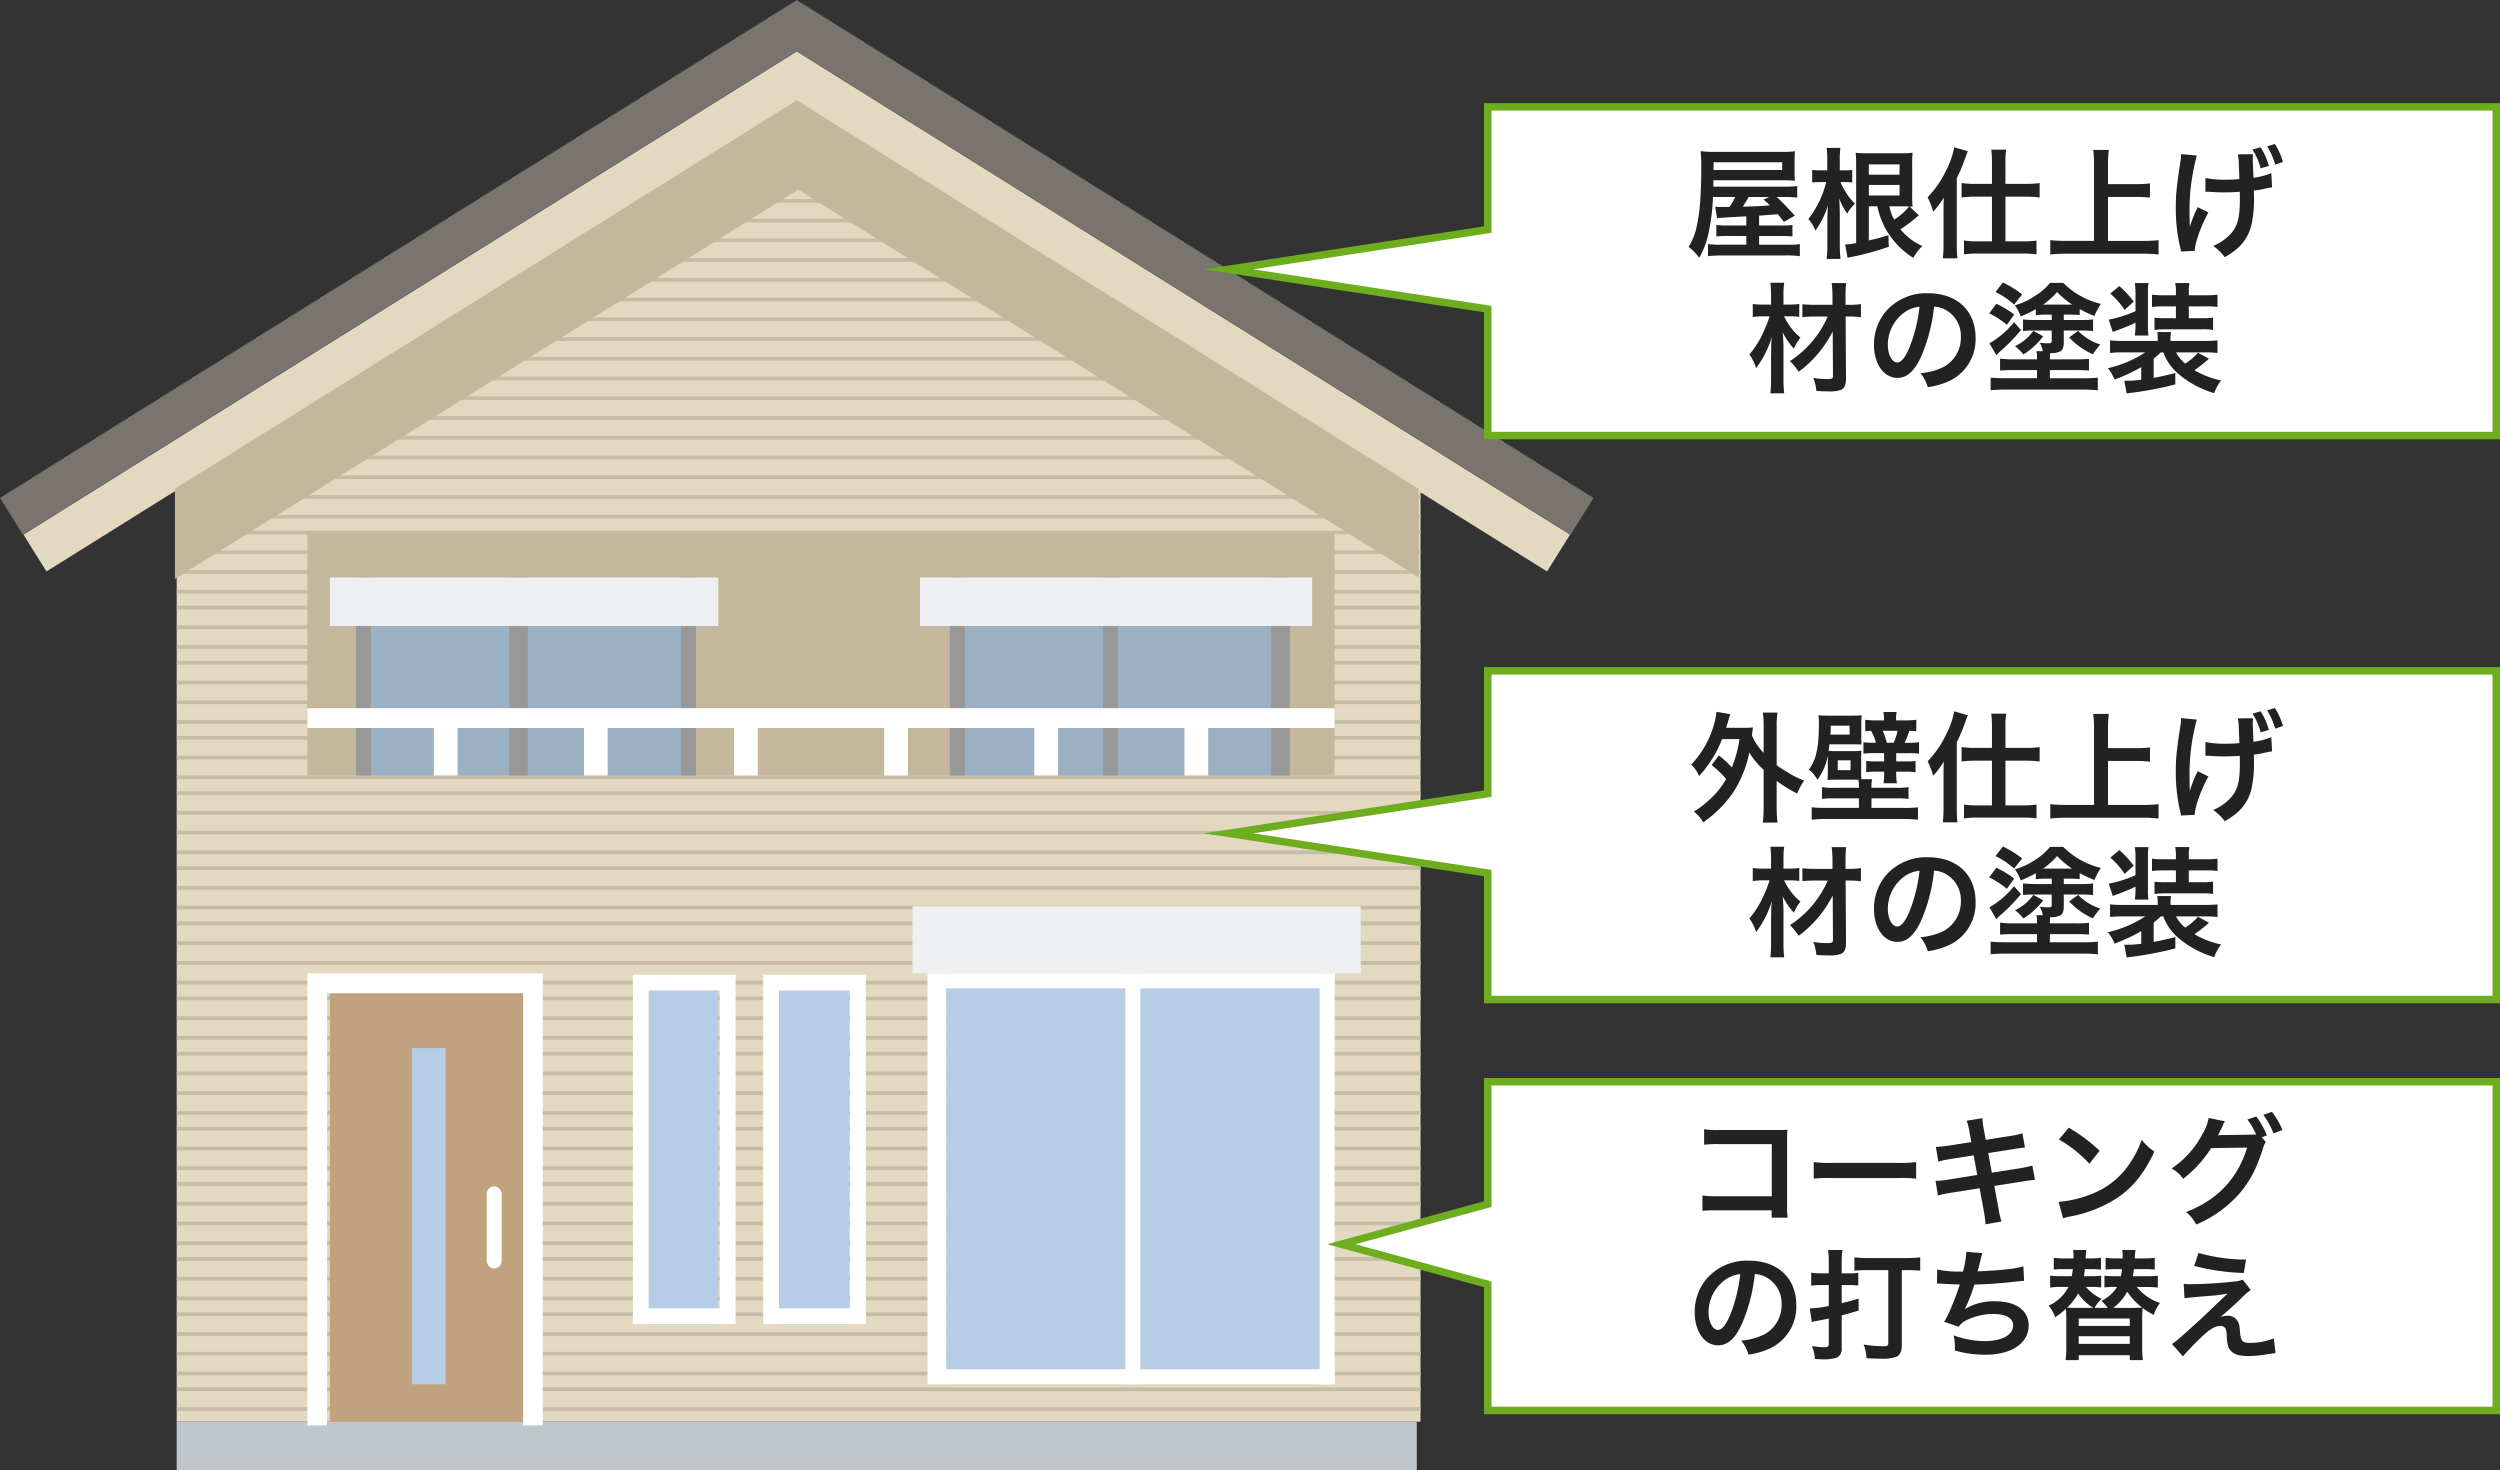
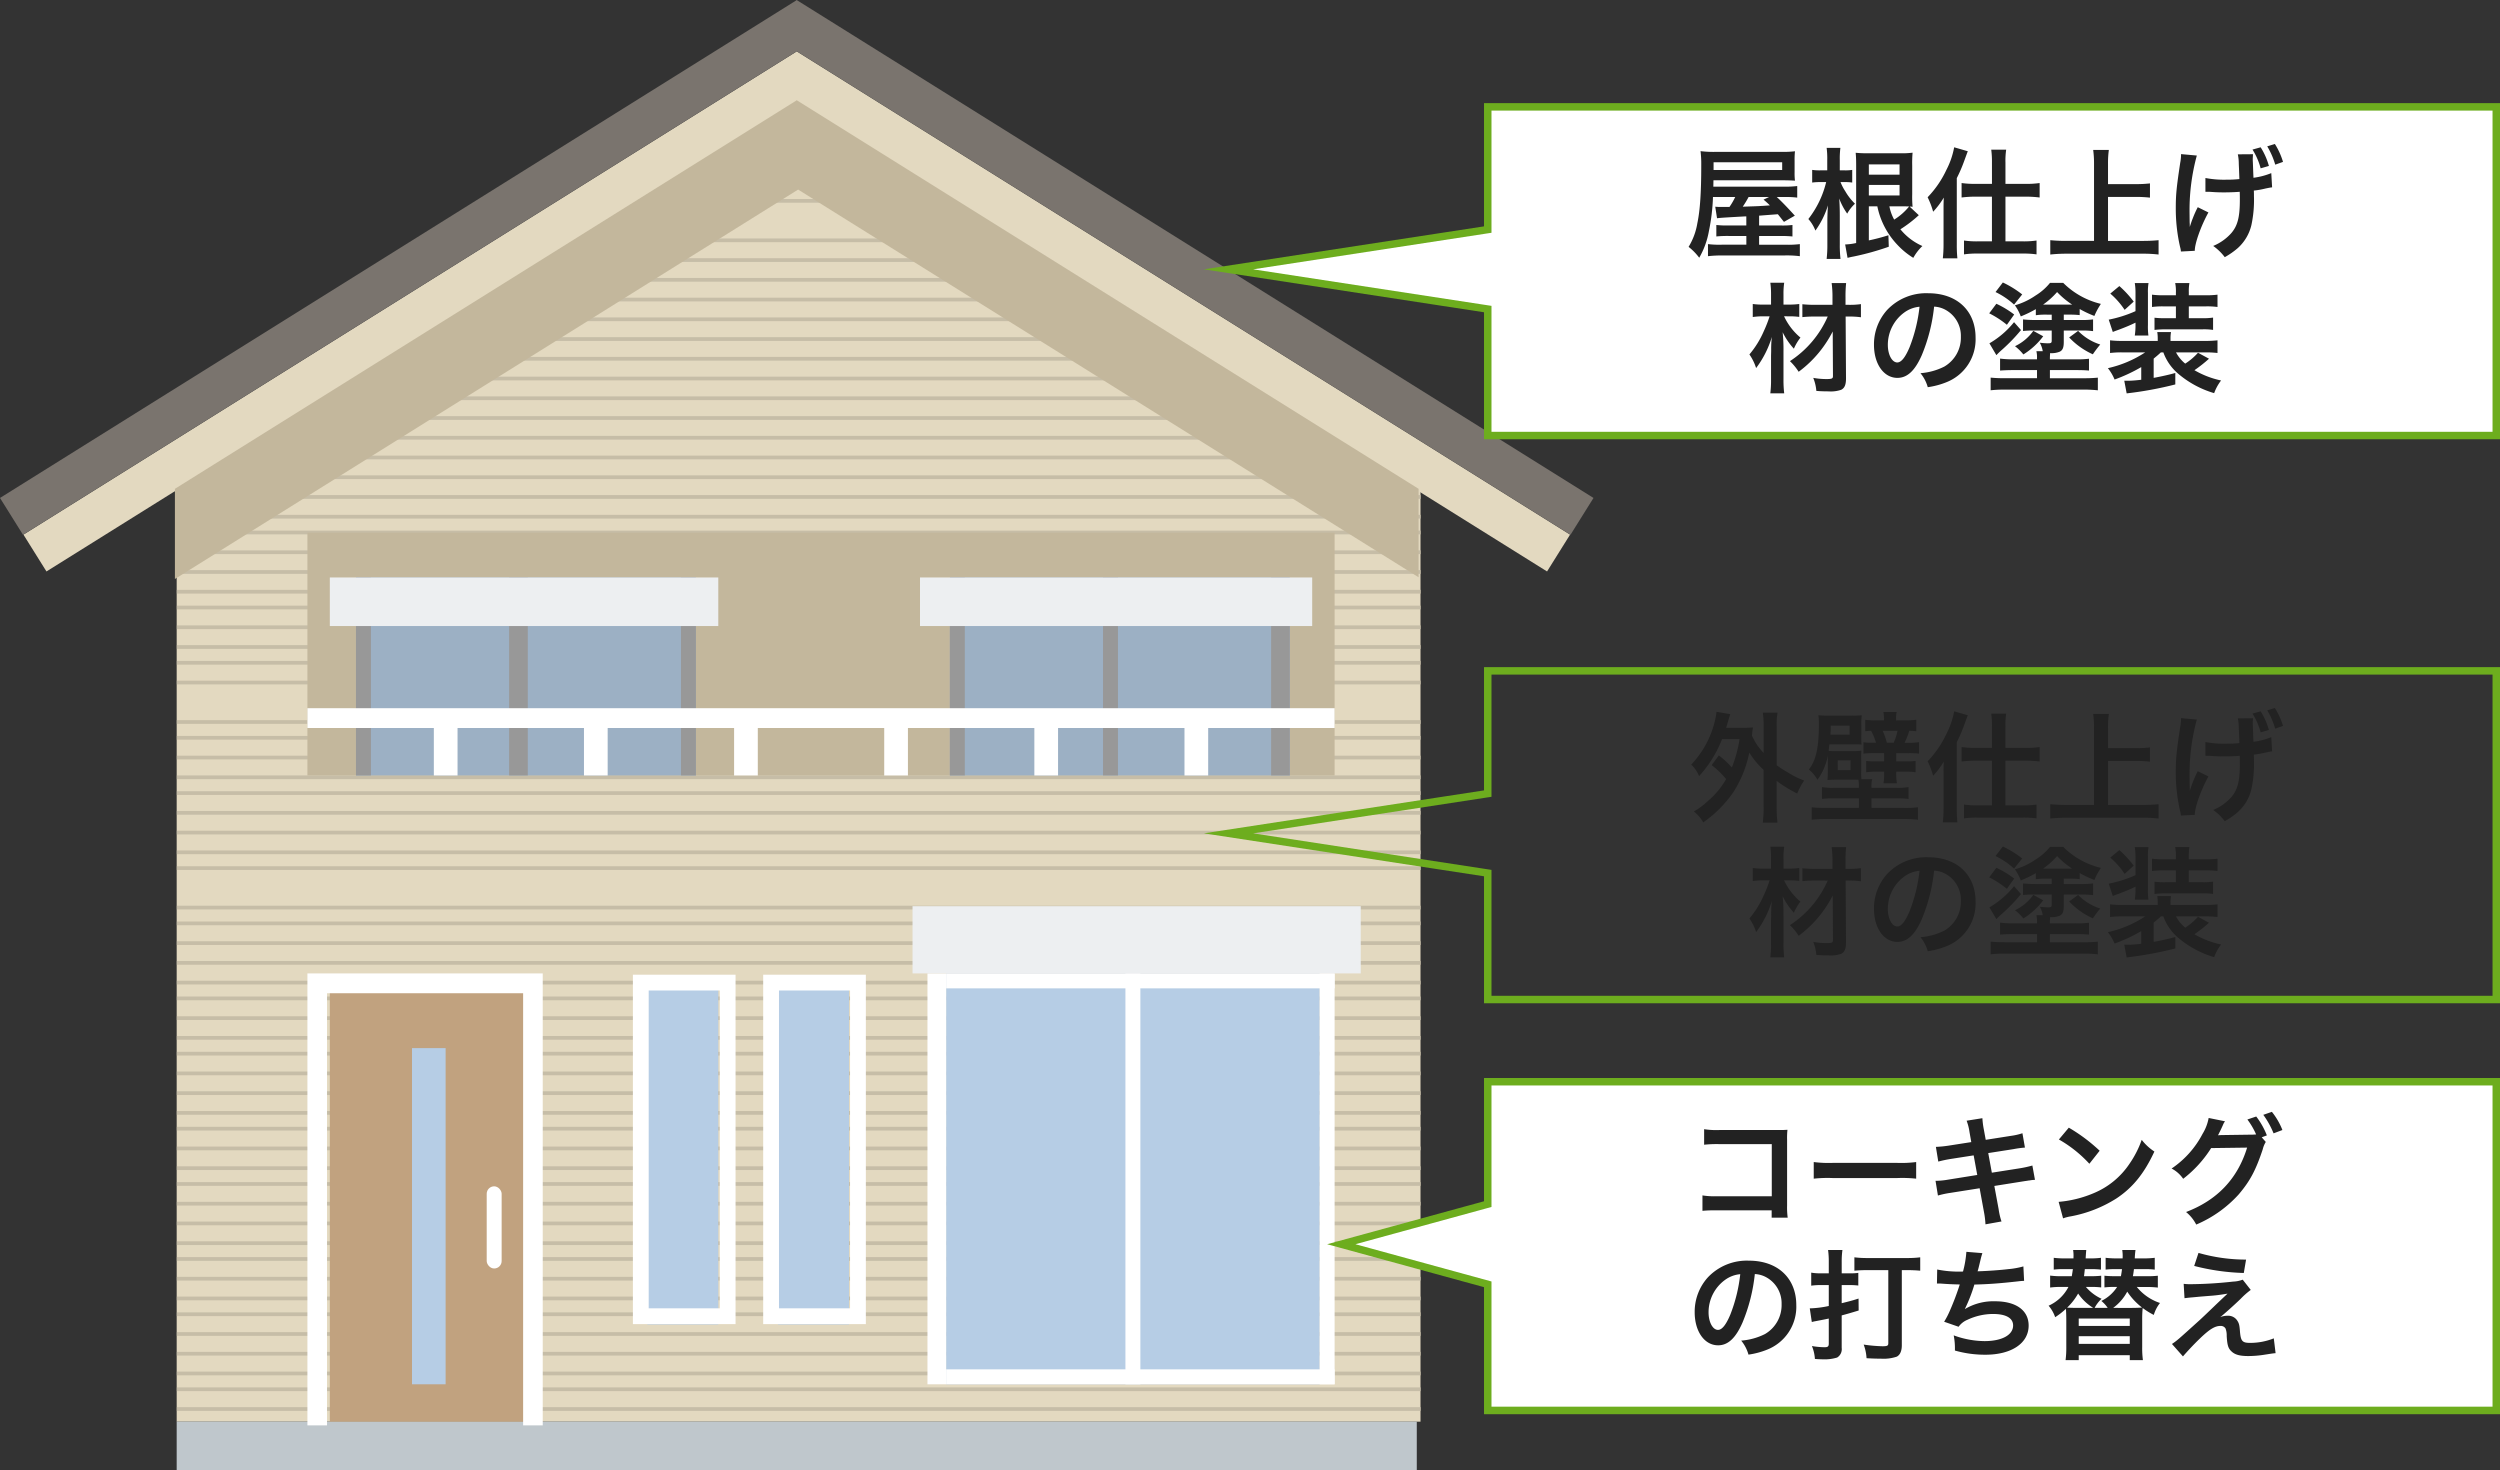
<svg xmlns="http://www.w3.org/2000/svg" width="669.3" height="393.602" viewBox="0 0 669.3 393.602">
  <rect x="0" y="0" width="669.3" height="393.602" fill="#333333" stroke="none" />
  <g id="グループ_15052" data-name="グループ 15052" transform="translate(-5054.699 22823.602)">
    <g id="グループ_14766" data-name="グループ 14766" transform="translate(8546 141.769)">
      <path id="合体_44" data-name="合体 44" d="M0,354V103.559L166.5,0,333,103.559V354Z" transform="translate(-3444 -22938.77)" fill="#e3d9c0" />
      <rect id="長方形_40953" data-name="長方形 40953" width="332" height="13" transform="translate(-3444 -22584.77)" fill="#bfc7cc" />
      <line id="線_1009" data-name="線 1009" x2="332.96" transform="translate(-3443.946 -22588.152)" fill="none" stroke="#c6bda7" stroke-width="1" />
      <line id="線_1010" data-name="線 1010" x2="332.96" transform="translate(-3443.946 -22593.438)" fill="none" stroke="#c6bda7" stroke-width="1" />
      <line id="線_1011" data-name="線 1011" x2="332.96" transform="translate(-3443.946 -22597.666)" fill="none" stroke="#c6bda7" stroke-width="1" />
      <line id="線_1012" data-name="線 1012" x2="332.96" transform="translate(-3443.946 -22602.951)" fill="none" stroke="#c6bda7" stroke-width="1" />
      <line id="線_1013" data-name="線 1013" x2="332.96" transform="translate(-3443.946 -22608.236)" fill="none" stroke="#c6bda7" stroke-width="1" />
      <line id="線_1014" data-name="線 1014" x2="332.96" transform="translate(-3443.946 -22613.521)" fill="none" stroke="#c6bda7" stroke-width="1" />
      <line id="線_1015" data-name="線 1015" x2="332.96" transform="translate(-3443.946 -22617.75)" fill="none" stroke="#c6bda7" stroke-width="1" />
      <line id="線_1016" data-name="線 1016" x2="332.96" transform="translate(-3443.946 -22623.035)" fill="none" stroke="#c6bda7" stroke-width="1" />
      <line id="線_1017" data-name="線 1017" x2="332.96" transform="translate(-3443.946 -22628.32)" fill="none" stroke="#c6bda7" stroke-width="1" />
      <line id="線_1018" data-name="線 1018" x2="332.96" transform="translate(-3443.946 -22632.547)" fill="none" stroke="#c6bda7" stroke-width="1" />
      <line id="線_1019" data-name="線 1019" x2="332.96" transform="translate(-3443.946 -22637.832)" fill="none" stroke="#c6bda7" stroke-width="1" />
      <line id="線_1020" data-name="線 1020" x2="332.96" transform="translate(-3443.946 -22643.117)" fill="none" stroke="#c6bda7" stroke-width="1" />
      <line id="線_1021" data-name="線 1021" x2="332.96" transform="translate(-3443.946 -22648.402)" fill="none" stroke="#c6bda7" stroke-width="1" />
      <line id="線_1022" data-name="線 1022" x2="332.96" transform="translate(-3443.946 -22652.631)" fill="none" stroke="#c6bda7" stroke-width="1" />
      <line id="線_1023" data-name="線 1023" x2="332.96" transform="translate(-3443.946 -22657.916)" fill="none" stroke="#c6bda7" stroke-width="1" />
      <line id="線_1024" data-name="線 1024" x2="332.96" transform="translate(-3443.946 -22663.201)" fill="none" stroke="#c6bda7" stroke-width="1" />
      <line id="線_1025" data-name="線 1025" x2="332.96" transform="translate(-3443.946 -22667.43)" fill="none" stroke="#c6bda7" stroke-width="1" />
      <line id="線_1026" data-name="線 1026" x2="332.96" transform="translate(-3443.946 -22672.715)" fill="none" stroke="#c6bda7" stroke-width="1" />
      <line id="線_1027" data-name="線 1027" x2="332.96" transform="translate(-3443.946 -22678)" fill="none" stroke="#c6bda7" stroke-width="1" />
      <line id="線_1028" data-name="線 1028" x2="332.96" transform="translate(-3443.946 -22683.285)" fill="none" stroke="#c6bda7" stroke-width="1" />
      <line id="線_1029" data-name="線 1029" x2="332.96" transform="translate(-3443.946 -22687.512)" fill="none" stroke="#c6bda7" stroke-width="1" />
      <line id="線_1030" data-name="線 1030" x2="332.96" transform="translate(-3443.946 -22692.797)" fill="none" stroke="#c6bda7" stroke-width="1" />
      <line id="線_1031" data-name="線 1031" x2="332.96" transform="translate(-3443.946 -22698.082)" fill="none" stroke="#c6bda7" stroke-width="1" />
      <line id="線_1032" data-name="線 1032" x2="332.96" transform="translate(-3443.946 -22702.311)" fill="none" stroke="#c6bda7" stroke-width="1" />
      <line id="線_1033" data-name="線 1033" x2="332.96" transform="translate(-3443.946 -22707.596)" fill="none" stroke="#c6bda7" stroke-width="1" />
      <line id="線_1034" data-name="線 1034" x2="332.96" transform="translate(-3443.946 -22712.881)" fill="none" stroke="#c6bda7" stroke-width="1" />
      <line id="線_1035" data-name="線 1035" x2="332.96" transform="translate(-3443.946 -22718.166)" fill="none" stroke="#c6bda7" stroke-width="1" />
      <line id="線_1036" data-name="線 1036" x2="332.96" transform="translate(-3443.946 -22722.395)" fill="none" stroke="#c6bda7" stroke-width="1" />
-       <line id="線_1037" data-name="線 1037" x2="332.96" transform="translate(-3443.946 -22727.68)" fill="none" stroke="#c6bda7" stroke-width="1" />
      <line id="線_1038" data-name="線 1038" x2="332.96" transform="translate(-3443.946 -22732.965)" fill="none" stroke="#c6bda7" stroke-width="1" />
      <line id="線_1039" data-name="線 1039" x2="332.96" transform="translate(-3443.946 -22737.191)" fill="none" stroke="#c6bda7" stroke-width="1" />
      <line id="線_1040" data-name="線 1040" x2="332.96" transform="translate(-3443.946 -22742.477)" fill="none" stroke="#c6bda7" stroke-width="1" />
      <line id="線_1041" data-name="線 1041" x2="332.96" transform="translate(-3443.946 -22747.762)" fill="none" stroke="#c6bda7" stroke-width="1" />
      <line id="線_1042" data-name="線 1042" x2="332.96" transform="translate(-3443.946 -22753.047)" fill="none" stroke="#c6bda7" stroke-width="1" />
      <line id="線_1043" data-name="線 1043" x2="332.96" transform="translate(-3443.946 -22757.275)" fill="none" stroke="#c6bda7" stroke-width="1" />
      <line id="線_1044" data-name="線 1044" x2="332.96" transform="translate(-3443.946 -22762.561)" fill="none" stroke="#c6bda7" stroke-width="1" />
      <line id="線_1045" data-name="線 1045" x2="332.96" transform="translate(-3443.946 -22767.846)" fill="none" stroke="#c6bda7" stroke-width="1" />
      <line id="線_1046" data-name="線 1046" x2="332.96" transform="translate(-3443.946 -22772.074)" fill="none" stroke="#c6bda7" stroke-width="1" />
-       <line id="線_1047" data-name="線 1047" x2="332.96" transform="translate(-3443.946 -22777.359)" fill="none" stroke="#c6bda7" stroke-width="1" />
      <line id="線_1048" data-name="線 1048" x2="332.96" transform="translate(-3443.946 -22782.645)" fill="none" stroke="#c6bda7" stroke-width="1" />
      <line id="線_1049" data-name="線 1049" x2="332.96" transform="translate(-3443.946 -22787.93)" fill="none" stroke="#c6bda7" stroke-width="1" />
      <line id="線_1050" data-name="線 1050" x2="332.96" transform="translate(-3443.946 -22792.156)" fill="none" stroke="#c6bda7" stroke-width="1" />
      <line id="線_1051" data-name="線 1051" x2="332.96" transform="translate(-3443.946 -22797.441)" fill="none" stroke="#c6bda7" stroke-width="1" />
      <line id="線_1052" data-name="線 1052" x2="332.96" transform="translate(-3443.946 -22802.727)" fill="none" stroke="#c6bda7" stroke-width="1" />
      <line id="線_1053" data-name="線 1053" x2="332.96" transform="translate(-3443.946 -22806.955)" fill="none" stroke="#c6bda7" stroke-width="1" />
      <line id="線_1054" data-name="線 1054" x2="332.96" transform="translate(-3443.946 -22812.24)" fill="none" stroke="#c6bda7" stroke-width="1" />
      <line id="線_1055" data-name="線 1055" x2="332.96" transform="translate(-3443.946 -22817.525)" fill="none" stroke="#c6bda7" stroke-width="1" />
      <line id="線_1056" data-name="線 1056" x2="332.96" transform="translate(-3443.946 -22822.811)" fill="none" stroke="#c6bda7" stroke-width="1" />
      <line id="線_1057" data-name="線 1057" x2="332.96" transform="translate(-3443.946 -22827.039)" fill="none" stroke="#c6bda7" stroke-width="1" />
      <line id="線_1058" data-name="線 1058" x2="332.96" transform="translate(-3443.946 -22832.324)" fill="none" stroke="#c6bda7" stroke-width="1" />
      <g id="グループ_14714" data-name="グループ 14714" transform="translate(-3408.536 -22822.281)">
        <rect id="長方形_40961" data-name="長方形 40961" width="53" height="115" transform="translate(5.536 122.512)" fill="#c1a27f" />
        <path id="合体_49" data-name="合体 49" d="M57.75,121V5.307H5.25V121H0V0H63V121Z" transform="translate(-0.464 117.512)" fill="#fff" />
        <rect id="長方形_40965" data-name="長方形 40965" width="9" height="90" transform="translate(27.536 137.512)" fill="#b6cde5" />
        <rect id="長方形_40967" data-name="長方形 40967" width="19" height="90" transform="translate(90.536 121.512)" fill="#b6cde5" />
        <rect id="長方形_40977" data-name="長方形 40977" width="19" height="90" transform="translate(125.536 121.512)" fill="#b6cde5" />
        <path id="合体_50" data-name="合体 50" d="M23.254,93.546H0V0H27.483V93.546Zm0-4.228V4.228H4.228v85.09Z" transform="translate(86.675 117.857)" fill="#fff" />
        <path id="合体_51" data-name="合体 51" d="M23.254,93.546H0V0H27.483V93.546Zm0-4.228V4.228H4.228v85.09Z" transform="translate(121.557 117.857)" fill="#fff" />
        <rect id="長方形_40966" data-name="長方形 40966" width="4" height="22" rx="2" transform="translate(47.536 174.512)" fill="#fff" />
        <rect id="長方形_40978" data-name="長方形 40978" width="100" height="110" transform="translate(170.536 117.512)" fill="#b6cde5" />
        <rect id="長方形_40979" data-name="長方形 40979" width="5" height="110" transform="translate(165.536 117.512)" fill="#fff" />
        <rect id="長方形_40983" data-name="長方形 40983" width="4" height="110" transform="translate(218.536 117.512)" fill="#fff" />
        <rect id="長方形_40981" data-name="長方形 40981" width="4" height="104" transform="translate(274.536 117.512) rotate(90)" fill="#fff" />
        <rect id="長方形_40982" data-name="長方形 40982" width="4" height="104" transform="translate(274.536 223.512) rotate(90)" fill="#fff" />
        <rect id="長方形_40980" data-name="長方形 40980" width="4" height="110" transform="translate(270.536 117.512)" fill="#fff" />
        <rect id="長方形_40984" data-name="長方形 40984" width="120" height="18" transform="translate(161.536 99.512)" fill="#edeff1" />
        <rect id="長方形_40985" data-name="長方形 40985" width="275" height="65" transform="translate(-0.464 -0.488)" fill="#c3b79c" />
        <rect id="長方形_40993" data-name="長方形 40993" width="91" height="53" transform="translate(12.536 11.512)" fill="#9cb0c4" />
        <rect id="長方形_41016" data-name="長方形 41016" width="91" height="53" transform="translate(171.536 11.512)" fill="#9cb0c4" />
        <rect id="長方形_41002" data-name="長方形 41002" width="4" height="53" transform="translate(12.536 11.512)" fill="#989898" />
        <rect id="長方形_41015" data-name="長方形 41015" width="4" height="53" transform="translate(171.536 11.512)" fill="#989898" />
        <rect id="長方形_41011" data-name="長方形 41011" width="5" height="53" transform="translate(53.536 11.512)" fill="#989898" />
        <rect id="長方形_41014" data-name="長方形 41014" width="4" height="53" transform="translate(212.536 11.512)" fill="#989898" />
        <rect id="長方形_41012" data-name="長方形 41012" width="4" height="53" transform="translate(99.536 11.512)" fill="#989898" />
        <rect id="長方形_41013" data-name="長方形 41013" width="5" height="53" transform="translate(257.536 11.512)" fill="#989898" />
        <rect id="長方形_41003" data-name="長方形 41003" width="104" height="13" transform="translate(5.536 11.512)" fill="#edeff1" />
        <rect id="長方形_41017" data-name="長方形 41017" width="105" height="13" transform="translate(163.536 11.512)" fill="#edeff1" />
        <path id="合体_52" data-name="合体 52" d="M234.808,18V5.295H200.961V18h-6.346V5.295H160.769V18h-6.346V5.295H120.577V18h-6.346V5.295H80.384V18H74.039V5.295H40.192V18H33.847V5.295H0V0H275V5.295H241.153V18Z" transform="translate(-0.464 46.512)" fill="#fff" />
      </g>
      <line id="線_1059" data-name="線 1059" x2="275.881" transform="translate(-3418.577 -22837.609)" fill="none" stroke="#c6bda7" stroke-width="1" />
      <line id="線_1060" data-name="線 1060" x2="258.969" transform="translate(-3411.178 -22842.895)" fill="none" stroke="#c6bda7" stroke-width="1" />
      <line id="線_1061" data-name="線 1061" x2="243.114" transform="translate(-3404.836 -22848.178)" fill="none" stroke="#c6bda7" stroke-width="1" />
      <line id="線_1062" data-name="線 1062" x2="228.315" transform="translate(-3398.494 -22853.463)" fill="none" stroke="#c6bda7" stroke-width="1" />
      <line id="線_1063" data-name="線 1063" x2="209.289" transform="translate(-3390.038 -22858.748)" fill="none" stroke="#c6bda7" stroke-width="1" />
      <line id="線_1064" data-name="線 1064" x2="193.434" transform="translate(-3381.582 -22864.033)" fill="none" stroke="#c6bda7" stroke-width="1" />
      <line id="線_1065" data-name="線 1065" x2="177.579" transform="translate(-3371.012 -22869.318)" fill="none" stroke="#c6bda7" stroke-width="1" />
      <line id="線_1066" data-name="線 1066" x2="159.609" transform="translate(-3363.613 -22874.604)" fill="none" stroke="#c6bda7" stroke-width="1" />
      <line id="線_1067" data-name="線 1067" x2="140.583" transform="translate(-3353.042 -22879.889)" fill="none" stroke="#c6bda7" stroke-width="1" />
      <line id="線_1068" data-name="線 1068" x2="126.842" transform="translate(-3346.7 -22885.174)" fill="none" stroke="#c6bda7" stroke-width="1" />
      <line id="線_1069" data-name="線 1069" x2="110.987" transform="translate(-3339.301 -22890.459)" fill="none" stroke="#c6bda7" stroke-width="1" />
      <line id="線_1070" data-name="線 1070" x2="90.903" transform="translate(-3329.788 -22895.744)" fill="none" stroke="#c6bda7" stroke-width="1" />
      <line id="線_1071" data-name="線 1071" x2="73.991" transform="translate(-3320.275 -22901.029)" fill="none" stroke="#c6bda7" stroke-width="1" />
-       <line id="線_1072" data-name="線 1072" x2="57.079" transform="translate(-3311.819 -22906.314)" fill="none" stroke="#c6bda7" stroke-width="1" />
      <line id="線_1073" data-name="線 1073" x2="54.965" transform="translate(-3311.819 -22911.6)" fill="none" stroke="#c6bda7" stroke-width="1" />
      <path id="合体_53" data-name="合体 53" d="M207.032,13.734,6.162,139.251,0,129.391,206.948.077,207,0l.037.023L207.069,0l.046.074L414.063,129.391l-6.162,9.86Z" transform="translate(-3485.026 -22951.631)" fill="#e3d9c0" />
      <path id="交差_3" data-name="交差 3" d="M0,104.04,166.4.065l.025-.039L166.462,0l.019.012L166.5,0l.04.025.024.038L332.96,104.04v23.682L166.848,23.925,109.576,59.712,0,128.183Z" transform="translate(-3444.474 -22938.543)" fill="#c3b79c" />
      <path id="合体_56" data-name="合体 56" d="M213.307,13.734,6.162,143.173,0,133.312,213.222.077,213.27,0l.037.023L213.344,0l.046.074L426.613,133.312l-6.162,9.86Z" transform="translate(-3491.301 -22965.371)" fill="#7a746e" />
    </g>
    <g id="合体_64" data-name="合体 64" transform="translate(5423 -22796)" fill="#fff">
      <path d="M 300 89 L 30 89 L 30 56 L 30 55.141 L 29.151 55.011 L -39.402 44.5 L 29.151 33.989 L 30 33.859 L 30 33 L 30 1 L 300 1 L 300 89 Z" stroke="none" />
      <path d="M 299 88 L 299 2 L 31 2 L 31 33 L 31 34.717 L 29.303 34.977 L -32.804 44.5 L 29.303 54.023 L 31 54.283 L 31 56 L 31 88 L 299 88 M 301 90 L 29 90 L 29 56 L -46 44.5 L 29 33 L 29 0 L 301 0 L 301 90 Z" stroke="none" fill="#6dad1e" />
    </g>
    <g id="合体_65" data-name="合体 65" transform="translate(5423 -22645)" fill="#fff">
-       <path d="M 300 89 L 30 89 L 30 56 L 30 55.141 L 29.151 55.011 L -39.402 44.5 L 29.151 33.989 L 30 33.859 L 30 33 L 30 1 L 300 1 L 300 89 Z" stroke="none" />
      <path d="M 299 88 L 299 2 L 31 2 L 31 33 L 31 34.717 L 29.303 34.977 L -32.804 44.5 L 29.303 54.023 L 31 54.283 L 31 56 L 31 88 L 299 88 M 301 90 L 29 90 L 29 56 L -46 44.5 L 29 33 L 29 0 L 301 0 L 301 90 Z" stroke="none" fill="#6dad1e" />
    </g>
    <g id="合体_66" data-name="合体 66" transform="translate(5423 -22535)" fill="#fff">
      <path d="M 300 89 L 30 89 L 30 56 L 30 55.237 L 29.264 55.035 L -9.213 44.5 L 29.264 33.965 L 30 33.763 L 30 33 L 30 1 L 300 1 L 300 89 Z" stroke="none" />
      <path d="M 299 88 L 299 2 L 31 2 L 31 33 L 31 34.526 L 29.528 34.929 L -5.426 44.5 L 29.528 54.071 L 31 54.474 L 31 56 L 31 88 L 299 88 M 301 90 L 29 90 L 29 56 L -13 44.5 L 29 33 L 29 7.105427357601002e-15 L 301 7.105427357601002e-15 L 301 90 Z" stroke="none" fill="#6dad1e" />
    </g>
    <path id="パス_105696" data-name="パス 105696" d="M-63.776-6.24h-4.7a25.273,25.273,0,0,1-3.328-.128V-3.3a31.7,31.7,0,0,1,3.3-.128h4.736v2.336h-6.56a24.576,24.576,0,0,1-3.712-.16V1.984a32.059,32.059,0,0,1,4.032-.192H-53.7a27.962,27.962,0,0,1,4.256.192V-1.248a24.971,24.971,0,0,1-3.872.16h-7.04V-3.424h5.7a31.56,31.56,0,0,1,3.232.128V-6.368a21.493,21.493,0,0,1-3.2.128h-5.728V-8.864c3.328-.256,3.328-.256,5.024-.384L-53.7-7.2l2.912-1.664c-2.176-2.4-3.616-3.872-4.832-4.992h2.08a23.881,23.881,0,0,1,3.392.16v-3.1a24.845,24.845,0,0,1-3.712.16H-72.608l.032-1.7h18.4c1.344,0,2.24.032,3.424.1a16.541,16.541,0,0,1-.1-2.3v-3.008a21.708,21.708,0,0,1,.1-2.56,25.924,25.924,0,0,1-3.52.16H-71.84a28.532,28.532,0,0,1-4.192-.192A28.124,28.124,0,0,1-75.84-22.5c0,7.52-.32,12.192-1.056,15.712A17.49,17.49,0,0,1-79.232-.512,15.344,15.344,0,0,1-76.384,2.4a21.851,21.851,0,0,0,2.592-7.136,53.144,53.144,0,0,0,1.088-9.12h5.952A17.652,17.652,0,0,1-68.288-11.2h-2.4a11.608,11.608,0,0,1-1.408-.064l.48,3.1c.512-.1,2.016-.192,5.312-.384,2.336-.128,2.336-.128,2.528-.128Zm6.08-7.616-1.472.7a22.5,22.5,0,0,1,1.7,1.536c-1.344.1-2.144.16-2.4.16-.672.064-2.3.1-4.864.192a27.453,27.453,0,0,0,1.568-2.592Zm-14.848-7.232v-2.08h18.368v2.08Zm52.48,9.792a3.8,3.8,0,0,1,.8.064,28.877,28.877,0,0,1-.1-3.392V-22.24a31.785,31.785,0,0,1,.1-3.488,21.8,21.8,0,0,1-3.36.16h-8.512A31.479,31.479,0,0,1-34.5-25.7c.1,1.088.128,1.952.128,3.36v20.8a15.4,15.4,0,0,1-2.944.384l.64,3.584c.544-.128.736-.192,1.76-.384a71.357,71.357,0,0,0,9.28-2.592l-.1-3.072A52.686,52.686,0,0,1-30.976-2.24v-9.12H-28.7A21.052,21.052,0,0,0-23.264-.992a20.5,20.5,0,0,0,4.192,3.424A13.124,13.124,0,0,1-16.64-.736a15.838,15.838,0,0,1-5.888-4.48A34.393,34.393,0,0,0-17.6-8.992Zm-2.144-.064c.832,0,1.216,0,2.016.032a15.914,15.914,0,0,1-4,3.52,11.818,11.818,0,0,1-1.28-3.552Zm-8.768-8.48v-2.752h8.224v2.752Zm0,2.752h8.224v2.816h-8.224Zm-6.336-.768a12.765,12.765,0,0,1,1.888.128V-21.12a10.792,10.792,0,0,1-1.952.128h-1.376V-23.68a22.358,22.358,0,0,1,.16-3.328h-3.68a21.58,21.58,0,0,1,.16,3.328v2.688H-44a13,13,0,0,1-2.144-.128v3.392A15.75,15.75,0,0,1-44-17.856h1.6a25.88,25.88,0,0,1-4.768,9.888,10.166,10.166,0,0,1,1.888,3.1,23.4,23.4,0,0,0,3.36-6.752c-.128,1.952-.16,3.264-.16,4.544v5.888a32.258,32.258,0,0,1-.192,3.9h3.712a31.532,31.532,0,0,1-.192-3.9V-8.832c0-1.984-.064-3.584-.16-4.64a17.558,17.558,0,0,0,2.144,4.064,10.781,10.781,0,0,1,2.08-2.656,15.151,15.151,0,0,1-2.592-3.328,13.118,13.118,0,0,1-1.28-2.464Zm39.3.48H-2.4A24.709,24.709,0,0,1-6.144-17.6v3.872A28.964,28.964,0,0,1-2.5-13.952h4.48V-1.984h-3.9A23.3,23.3,0,0,1-5.5-2.208V1.5A23.466,23.466,0,0,1-1.888,1.28h12.16A24.477,24.477,0,0,1,13.92,1.5V-2.208a24.025,24.025,0,0,1-3.616.224H5.6V-13.952h5.536a28.47,28.47,0,0,1,3.616.224V-17.6a23.635,23.635,0,0,1-3.648.224H5.6v-5.7a20.332,20.332,0,0,1,.192-3.456h-4A24.147,24.147,0,0,1,1.984-23.1ZM-10.976-1.184a33.593,33.593,0,0,1-.192,3.744h3.9a34.869,34.869,0,0,1-.16-3.712v-17.76a39.388,39.388,0,0,0,1.952-4.512c.736-2.016.736-2.016.992-2.688l-3.648-1.056a21.525,21.525,0,0,1-2.08,6.048,26.955,26.955,0,0,1-5.024,7.328A21.889,21.889,0,0,1-13.76-9.92,22.059,22.059,0,0,0-10.912-13.7c-.064,1.664-.064,1.984-.064,3.584Zm44.032-12.7h7.52a33.412,33.412,0,0,1,3.712.192V-17.5a32.593,32.593,0,0,1-3.712.192h-7.52v-5.472a25.821,25.821,0,0,1,.224-3.68H29.088a27.393,27.393,0,0,1,.224,3.68V-2.112h-7.3A42.225,42.225,0,0,1,17.6-2.3v3.84a40,40,0,0,1,4.416-.224h20.32a34.917,34.917,0,0,1,4.256.224V-2.3a41.1,41.1,0,0,1-4.32.192H33.056Zm26.08-1.376h.48c.384,0,.512,0,1.44.064.832.064,2.016.1,2.912.1,1.6,0,3.264-.064,4.352-.16.032.96.032,1.472.032,2.048,0,4.7-.576,6.976-2.24,8.96a13.185,13.185,0,0,1-4.9,3.488,13.868,13.868,0,0,1,3.1,3.008A20.814,20.814,0,0,0,67.808-.192,11.993,11.993,0,0,0,71.456-6.4a31.749,31.749,0,0,0,.672-7.648c0-.576,0-.864-.032-1.536a21.193,21.193,0,0,0,3.1-.544c1.088-.224,1.28-.256,1.792-.32l-.224-3.808A19.026,19.026,0,0,1,72-19.008c-.1-2.048-.128-3.616-.192-4.672V-24.1c0-.192.032-.544.064-1.216l-4.064.032a11.758,11.758,0,0,1,.256,2.4c.032.992.064,1.312.16,4.224a28.849,28.849,0,0,1-3.36.16,26.222,26.222,0,0,1-5.728-.448Zm-2.048,4.128A26.845,26.845,0,0,0,55.68-7.968c-.16.352-.256.672-.736,2.112,0-.48,0-.832-.032-1.216,0-.192-.032-2.688-.032-3.168a55.6,55.6,0,0,1,1.952-14.72l-4.224-.384a11.7,11.7,0,0,1-.224,2.336C51.392-16.384,51.2-14.5,51.2-10.88A45.845,45.845,0,0,0,52.352-.48,5.861,5.861,0,0,1,52.576.736L56.288.544c-.032-1.92,1.632-6.624,3.648-10.272ZM71.744-26.56a18.264,18.264,0,0,1,2.176,5.024l2.208-.64a18.518,18.518,0,0,0-2.208-4.992Zm8.16,3.3a19.135,19.135,0,0,0-2.176-4.8l-2.048.64a20.613,20.613,0,0,1,2.144,4.9ZM-41.984,18.144A27.245,27.245,0,0,1-52.1,30.08a15.388,15.388,0,0,1,2.336,2.848,30.334,30.334,0,0,0,6.112-6.016,32.3,32.3,0,0,0,3.008-4.768l.064,11.936c0,.672-.288.8-1.76.8a19.508,19.508,0,0,1-3.52-.32,11.822,11.822,0,0,1,.832,3.488c1.12.1,2.176.128,3.232.128A8.578,8.578,0,0,0-38.4,37.76c.928-.448,1.312-1.344,1.312-3.072l-.1-16.544h.928a20.884,20.884,0,0,1,3.168.192v-3.52a20.029,20.029,0,0,1-3.168.192h-.96V13.024a34.412,34.412,0,0,1,.16-3.84h-3.872a27.277,27.277,0,0,1,.224,3.84v1.984h-4.608a32.085,32.085,0,0,1-3.456-.16V18.3a30.563,30.563,0,0,1,3.424-.16Zm-10.08-.064a20.782,20.782,0,0,1,2.464.16V14.784a20.045,20.045,0,0,1-2.5.16h-1.728v-2.72a20.42,20.42,0,0,1,.192-3.136h-3.712a22.24,22.24,0,0,1,.192,3.136v2.72h-1.856a19.685,19.685,0,0,1-3.04-.16v3.488a19.585,19.585,0,0,1,2.912-.192h1.6a33.772,33.772,0,0,1-1.536,3.936,24.877,24.877,0,0,1-3.872,6.272,13.372,13.372,0,0,1,1.792,3.648,26.522,26.522,0,0,0,4.224-8.352,26.287,26.287,0,0,0-.192,3.3c0,.544,0,.544-.032,1.76v6.336a29.57,29.57,0,0,1-.192,3.712h3.712a29.928,29.928,0,0,1-.192-3.712V27.648a44.278,44.278,0,0,0-.224-5.312,18.477,18.477,0,0,0,3.008,4.416,13.527,13.527,0,0,1,1.76-2.976,16.361,16.361,0,0,1-4.384-5.7Zm38.56-2.592a6.994,6.994,0,0,1,3.232.96,7.928,7.928,0,0,1,3.936,7.1,8.959,8.959,0,0,1-4.448,8,17.006,17.006,0,0,1-6.368,1.76A10.208,10.208,0,0,1-15.2,37.056a20.921,20.921,0,0,0,5.024-1.344A12.328,12.328,0,0,0-2.4,23.776c0-7.2-4.992-11.872-12.672-11.872a14.365,14.365,0,0,0-11.008,4.48A13.746,13.746,0,0,0-29.6,25.7c0,5.152,2.624,8.864,6.272,8.864,2.624,0,4.672-1.888,6.5-6.016A46.294,46.294,0,0,0-13.5,15.488Zm-3.9.032a42.174,42.174,0,0,1-2.656,10.816c-1.152,2.752-2.24,4.1-3.3,4.1-1.408,0-2.528-2.08-2.528-4.7a10.714,10.714,0,0,1,4.352-8.64A8.146,8.146,0,0,1-17.408,15.52Zm35.392,2.112v1.44H13.536a32.07,32.07,0,0,1-3.232-.16v3.1a24.544,24.544,0,0,1,2.816-.128h4.864v2.656c0,.672-.16.768-1.088.768a20.01,20.01,0,0,1-2.112-.16,6.657,6.657,0,0,1,.8,2.272h-1.7a7.077,7.077,0,0,1,.16,1.856v.32H7.968a26.885,26.885,0,0,1-3.808-.192v3.2c1.472-.1,2.464-.128,3.808-.128h6.08v2.176h-8.7a33.981,33.981,0,0,1-3.712-.16v3.392A33.978,33.978,0,0,1,5.568,37.7H26.336a35.183,35.183,0,0,1,4,.192V34.5a34.854,34.854,0,0,1-3.712.16H17.5V32.48h6.88c1.632,0,2.56.032,3.584.128V29.44a26.586,26.586,0,0,1-3.648.16H17.5v-.352c0-.512.032-.9.064-1.312a5.682,5.682,0,0,0,2.56-.384c.8-.384,1.088-1.12,1.088-2.592V21.888H26.08a20.321,20.321,0,0,1,2.976.16V18.912a22.911,22.911,0,0,1-3.168.16H21.216v-1.44h1.568a21.91,21.91,0,0,1,2.688.128V16.128a28.6,28.6,0,0,0,3.936,1.856,17.746,17.746,0,0,1,1.376-2.656l.352-.576A21.311,21.311,0,0,1,21.056,9.12h-3.52a15.144,15.144,0,0,1-3.872,3.392,18.8,18.8,0,0,1-5.536,2.624A12.646,12.646,0,0,1,9.7,18.112a31.669,31.669,0,0,0,4.032-1.952v1.632a17.274,17.274,0,0,1,2.72-.16Zm5.088-2.688H15.68a21.192,21.192,0,0,0,3.744-3.36,22.371,22.371,0,0,0,4.032,3.36ZM2.944,11.584a20.515,20.515,0,0,1,4.96,3.36l2.176-2.72A27.034,27.034,0,0,0,4.9,9.024ZM7.9,19.648a23.716,23.716,0,0,1-6.592,5.664L3.168,28.48a21.063,21.063,0,0,1,1.568-1.5A45.478,45.478,0,0,0,9.76,21.76ZM1.248,17.28a25.282,25.282,0,0,1,4.736,3.072L7.936,17.6a25.989,25.989,0,0,0-4.768-2.88Zm11.808,4.7a12.692,12.692,0,0,1-4.9,4.1,13.3,13.3,0,0,1,2.24,2.208,19.48,19.48,0,0,0,5.312-4.864Zm9.6,1.76a19.835,19.835,0,0,0,6.336,4.512,30.849,30.849,0,0,1,1.984-2.624,14.116,14.116,0,0,1-5.92-3.648Zm25.216,4a13.458,13.458,0,0,0,3.808,5.568,26.247,26.247,0,0,0,9.792,5.344,12.558,12.558,0,0,1,1.856-3.392,24.025,24.025,0,0,1-7.136-2.752,36.919,36.919,0,0,0,3.9-3.072l-2.944-1.6a16.457,16.457,0,0,1-3.424,2.912,9.92,9.92,0,0,1-2.464-3.008H58.88a27.168,27.168,0,0,1,3.488.16V24.512a30.791,30.791,0,0,1-3.456.16h-9.12v-.48A10.473,10.473,0,0,1,49.92,22.3H46.24a10.783,10.783,0,0,1,.128,1.856v.512H37.216a28.113,28.113,0,0,1-3.616-.16V27.9a26.866,26.866,0,0,1,3.488-.16h5.92a30.2,30.2,0,0,1-9.984,4.224,12.759,12.759,0,0,1,1.792,3.04,42.422,42.422,0,0,0,7.136-3.328v3.392c-1.344.16-2.592.256-3.2.256H37.408l.64,3.392a96.413,96.413,0,0,0,13.024-2.4V33.248c-1.312.384-3.68.928-5.792,1.312V29.408c.928-.768,1.312-1.088,1.92-1.664ZM40.416,20.32a18.134,18.134,0,0,1-.192,2.912h3.648a18.48,18.48,0,0,1-.128-2.912V11.872a13.954,13.954,0,0,1,.16-2.688h-3.68a16,16,0,0,1,.192,2.688V16.7a32.886,32.886,0,0,1-7.168,2.272l1.088,3.3c.7-.288.832-.32,1.792-.672,1.92-.736,2.976-1.184,4.288-1.824Zm10.816-4.9v3.168H48.448a23.454,23.454,0,0,1-2.944-.128v3.264a27.4,27.4,0,0,1,3.136-.16h9.632a16.522,16.522,0,0,1,2.912.16v-3.3a18.26,18.26,0,0,1-3.008.16H54.688V15.424h4.48a20.975,20.975,0,0,1,3.2.16v-3.3a21.757,21.757,0,0,1-3.2.16h-4.48v-.8a12.565,12.565,0,0,1,.16-2.464H51.04a10.929,10.929,0,0,1,.192,2.528v.736H48a21.282,21.282,0,0,1-3.168-.16v3.3A21.812,21.812,0,0,1,48,15.424ZM33.664,12a20.84,20.84,0,0,1,3.84,4.352l2.432-2.208a28.318,28.318,0,0,0-3.84-4.16Z" transform="translate(5586 -22757)" fill="#222" />
    <path id="パス_105697" data-name="パス 105697" d="M-73.056-12.768a23.984,23.984,0,0,1,3.872,3.744,21.814,21.814,0,0,1-4.864,5.856A19.308,19.308,0,0,1-77.824-.352,10.318,10.318,0,0,1-75.3,2.56a32.166,32.166,0,0,0,8-8,30.712,30.712,0,0,0,4.32-10.688,21.591,21.591,0,0,0,3.84,4.64v9.856a33.2,33.2,0,0,1-.224,4.256h3.936a32.213,32.213,0,0,1-.224-4.256V-8.544a35.047,35.047,0,0,0,5.5,3.392A17.742,17.742,0,0,1-48.288-8.64a21.043,21.043,0,0,1-4.32-2.144,28.862,28.862,0,0,1-3.04-1.952v-10.4a20.376,20.376,0,0,1,.224-3.68H-59.36a24.083,24.083,0,0,1,.224,3.68v7.1a15.631,15.631,0,0,1-3.136-4.64c.16-1.376.16-1.5.288-2.176-.768.064-1.376.1-2.592.1h-4.608c.192-.608.32-1.056.544-1.792.224-.832.352-1.216.576-1.856l-3.68-.64a24.515,24.515,0,0,1-.928,4.192A25.671,25.671,0,0,1-78.528-12.9a8.823,8.823,0,0,1,2.112,3.072,31.6,31.6,0,0,0,6.144-9.888H-65.6a33.768,33.768,0,0,1-2.048,7.584,24.623,24.623,0,0,0-3.488-3.232Zm39.424,6.08h-6.592a17.092,17.092,0,0,1-3.3-.192v3.168a24.052,24.052,0,0,1,3.3-.16h6.592v2.56H-42.56a35.753,35.753,0,0,1-3.712-.16V1.856a34.559,34.559,0,0,1,3.9-.192H-21.76a34.368,34.368,0,0,1,3.936.192V-1.472a27.116,27.116,0,0,1-3.68.16h-8.768v-2.56h6.624a24.052,24.052,0,0,1,3.3.16V-6.88a17.092,17.092,0,0,1-3.3.192h-6.624V-7.04a6.935,6.935,0,0,1,.192-1.952h-2.88a17.923,17.923,0,0,1-.064-2.24V-14.08a24.625,24.625,0,0,1,.064-2.56,15.842,15.842,0,0,1-2.72.128h-4.192a14.821,14.821,0,0,1-1.856-.064c.064-.64.064-.64.192-1.76h6.176c1.12,0,2.048.032,2.432.064a22.478,22.478,0,0,1-.064-2.432v-2.944a15.677,15.677,0,0,1,.128-2.464q-.96.1-2.784.1h-5.984c-1.312,0-2.176-.032-2.848-.1a16.476,16.476,0,0,1,.128,2.464c0,6.176-.768,9.664-2.688,12.064a8.886,8.886,0,0,1,2.3,2.752A15.96,15.96,0,0,0-41.952-15.3v3.84c0,1.376-.032,1.888-.1,2.688.9-.064,1.536-.1,2.784-.1h3.84c.7,0,.7,0,1.664.032a9.793,9.793,0,0,1,.128,1.792Zm-7.648-14.24a10.465,10.465,0,0,0,.1-1.632v-.768h5.056v2.4Zm1.984,6.88h3.424v2.624H-39.3Zm12.384-10.688h-2.112a23.26,23.26,0,0,1-2.912-.16v3.072a10.322,10.322,0,0,1,1.568-.128,16.506,16.506,0,0,1,1.312,3.2h-.864a16.413,16.413,0,0,1-2.5-.128v3.04a21.359,21.359,0,0,1,2.656-.128h2.88v2.208h-2.272a17.731,17.731,0,0,1-2.528-.128v3.04a14.946,14.946,0,0,1,2.464-.16h2.336v.32A17.153,17.153,0,0,1-27.04-7.9h3.584a15.429,15.429,0,0,1-.192-2.784v-.32h2.72a13.173,13.173,0,0,1,2.464.16v-3.04a15.533,15.533,0,0,1-2.4.128h-2.784v-2.208h3.36a21.384,21.384,0,0,1,2.752.128v-3.072a14.656,14.656,0,0,1-2.624.16h-1.248a19.644,19.644,0,0,0,1.248-3.2,13.006,13.006,0,0,1,1.888.128V-24.9a24.222,24.222,0,0,1-2.944.16H-23.68v-.32a7.179,7.179,0,0,1,.16-1.92h-3.552a10.391,10.391,0,0,1,.16,1.888Zm.768,5.984a20.154,20.154,0,0,0-1.12-3.2H-23.3a14.4,14.4,0,0,1-1.024,3.2ZM1.984-17.376H-2.4A24.709,24.709,0,0,1-6.144-17.6v3.872A28.964,28.964,0,0,1-2.5-13.952h4.48V-1.984h-3.9A23.3,23.3,0,0,1-5.5-2.208V1.5A23.466,23.466,0,0,1-1.888,1.28h12.16A24.477,24.477,0,0,1,13.92,1.5V-2.208a24.025,24.025,0,0,1-3.616.224H5.6V-13.952h5.536a28.47,28.47,0,0,1,3.616.224V-17.6a23.635,23.635,0,0,1-3.648.224H5.6v-5.7a20.332,20.332,0,0,1,.192-3.456h-4A24.147,24.147,0,0,1,1.984-23.1ZM-10.976-1.184a33.593,33.593,0,0,1-.192,3.744h3.9a34.869,34.869,0,0,1-.16-3.712v-17.76a39.388,39.388,0,0,0,1.952-4.512c.736-2.016.736-2.016.992-2.688l-3.648-1.056a21.525,21.525,0,0,1-2.08,6.048,26.955,26.955,0,0,1-5.024,7.328A21.889,21.889,0,0,1-13.76-9.92,22.059,22.059,0,0,0-10.912-13.7c-.064,1.664-.064,1.984-.064,3.584Zm44.032-12.7h7.52a33.412,33.412,0,0,1,3.712.192V-17.5a32.593,32.593,0,0,1-3.712.192h-7.52v-5.472a25.821,25.821,0,0,1,.224-3.68H29.088a27.393,27.393,0,0,1,.224,3.68V-2.112h-7.3A42.225,42.225,0,0,1,17.6-2.3v3.84a40,40,0,0,1,4.416-.224h20.32a34.917,34.917,0,0,1,4.256.224V-2.3a41.1,41.1,0,0,1-4.32.192H33.056Zm26.08-1.376h.48c.384,0,.512,0,1.44.064.832.064,2.016.1,2.912.1,1.6,0,3.264-.064,4.352-.16.032.96.032,1.472.032,2.048,0,4.7-.576,6.976-2.24,8.96a13.185,13.185,0,0,1-4.9,3.488,13.868,13.868,0,0,1,3.1,3.008A20.814,20.814,0,0,0,67.808-.192,11.993,11.993,0,0,0,71.456-6.4a31.749,31.749,0,0,0,.672-7.648c0-.576,0-.864-.032-1.536a21.193,21.193,0,0,0,3.1-.544c1.088-.224,1.28-.256,1.792-.32l-.224-3.808A19.026,19.026,0,0,1,72-19.008c-.1-2.048-.128-3.616-.192-4.672V-24.1c0-.192.032-.544.064-1.216l-4.064.032a11.758,11.758,0,0,1,.256,2.4c.032.992.064,1.312.16,4.224a28.849,28.849,0,0,1-3.36.16,26.222,26.222,0,0,1-5.728-.448Zm-2.048,4.128A26.845,26.845,0,0,0,55.68-7.968c-.16.352-.256.672-.736,2.112,0-.48,0-.832-.032-1.216,0-.192-.032-2.688-.032-3.168a55.6,55.6,0,0,1,1.952-14.72l-4.224-.384a11.7,11.7,0,0,1-.224,2.336C51.392-16.384,51.2-14.5,51.2-10.88A45.845,45.845,0,0,0,52.352-.48,5.861,5.861,0,0,1,52.576.736L56.288.544c-.032-1.92,1.632-6.624,3.648-10.272ZM71.744-26.56a18.264,18.264,0,0,1,2.176,5.024l2.208-.64a18.518,18.518,0,0,0-2.208-4.992Zm8.16,3.3a19.135,19.135,0,0,0-2.176-4.8l-2.048.64a20.613,20.613,0,0,1,2.144,4.9ZM-41.984,18.144A27.245,27.245,0,0,1-52.1,30.08a15.388,15.388,0,0,1,2.336,2.848,30.334,30.334,0,0,0,6.112-6.016,32.3,32.3,0,0,0,3.008-4.768l.064,11.936c0,.672-.288.8-1.76.8a19.508,19.508,0,0,1-3.52-.32,11.822,11.822,0,0,1,.832,3.488c1.12.1,2.176.128,3.232.128A8.578,8.578,0,0,0-38.4,37.76c.928-.448,1.312-1.344,1.312-3.072l-.1-16.544h.928a20.884,20.884,0,0,1,3.168.192v-3.52a20.029,20.029,0,0,1-3.168.192h-.96V13.024a34.412,34.412,0,0,1,.16-3.84h-3.872a27.277,27.277,0,0,1,.224,3.84v1.984h-4.608a32.085,32.085,0,0,1-3.456-.16V18.3a30.563,30.563,0,0,1,3.424-.16Zm-10.08-.064a20.782,20.782,0,0,1,2.464.16V14.784a20.045,20.045,0,0,1-2.5.16h-1.728v-2.72a20.42,20.42,0,0,1,.192-3.136h-3.712a22.24,22.24,0,0,1,.192,3.136v2.72h-1.856a19.685,19.685,0,0,1-3.04-.16v3.488a19.585,19.585,0,0,1,2.912-.192h1.6a33.772,33.772,0,0,1-1.536,3.936,24.877,24.877,0,0,1-3.872,6.272,13.372,13.372,0,0,1,1.792,3.648,26.522,26.522,0,0,0,4.224-8.352,26.287,26.287,0,0,0-.192,3.3c0,.544,0,.544-.032,1.76v6.336a29.57,29.57,0,0,1-.192,3.712h3.712a29.928,29.928,0,0,1-.192-3.712V27.648a44.278,44.278,0,0,0-.224-5.312,18.477,18.477,0,0,0,3.008,4.416,13.527,13.527,0,0,1,1.76-2.976,16.361,16.361,0,0,1-4.384-5.7Zm38.56-2.592a6.994,6.994,0,0,1,3.232.96,7.928,7.928,0,0,1,3.936,7.1,8.959,8.959,0,0,1-4.448,8,17.006,17.006,0,0,1-6.368,1.76A10.208,10.208,0,0,1-15.2,37.056a20.921,20.921,0,0,0,5.024-1.344A12.328,12.328,0,0,0-2.4,23.776c0-7.2-4.992-11.872-12.672-11.872a14.365,14.365,0,0,0-11.008,4.48A13.746,13.746,0,0,0-29.6,25.7c0,5.152,2.624,8.864,6.272,8.864,2.624,0,4.672-1.888,6.5-6.016A46.294,46.294,0,0,0-13.5,15.488Zm-3.9.032a42.174,42.174,0,0,1-2.656,10.816c-1.152,2.752-2.24,4.1-3.3,4.1-1.408,0-2.528-2.08-2.528-4.7a10.714,10.714,0,0,1,4.352-8.64A8.146,8.146,0,0,1-17.408,15.52Zm35.392,2.112v1.44H13.536a32.07,32.07,0,0,1-3.232-.16v3.1a24.544,24.544,0,0,1,2.816-.128h4.864v2.656c0,.672-.16.768-1.088.768a20.01,20.01,0,0,1-2.112-.16,6.657,6.657,0,0,1,.8,2.272h-1.7a7.077,7.077,0,0,1,.16,1.856v.32H7.968a26.885,26.885,0,0,1-3.808-.192v3.2c1.472-.1,2.464-.128,3.808-.128h6.08v2.176h-8.7a33.981,33.981,0,0,1-3.712-.16v3.392A33.978,33.978,0,0,1,5.568,37.7H26.336a35.183,35.183,0,0,1,4,.192V34.5a34.854,34.854,0,0,1-3.712.16H17.5V32.48h6.88c1.632,0,2.56.032,3.584.128V29.44a26.586,26.586,0,0,1-3.648.16H17.5v-.352c0-.512.032-.9.064-1.312a5.682,5.682,0,0,0,2.56-.384c.8-.384,1.088-1.12,1.088-2.592V21.888H26.08a20.321,20.321,0,0,1,2.976.16V18.912a22.911,22.911,0,0,1-3.168.16H21.216v-1.44h1.568a21.91,21.91,0,0,1,2.688.128V16.128a28.6,28.6,0,0,0,3.936,1.856,17.746,17.746,0,0,1,1.376-2.656l.352-.576A21.311,21.311,0,0,1,21.056,9.12h-3.52a15.144,15.144,0,0,1-3.872,3.392,18.8,18.8,0,0,1-5.536,2.624A12.646,12.646,0,0,1,9.7,18.112a31.669,31.669,0,0,0,4.032-1.952v1.632a17.274,17.274,0,0,1,2.72-.16Zm5.088-2.688H15.68a21.192,21.192,0,0,0,3.744-3.36,22.371,22.371,0,0,0,4.032,3.36ZM2.944,11.584a20.515,20.515,0,0,1,4.96,3.36l2.176-2.72A27.034,27.034,0,0,0,4.9,9.024ZM7.9,19.648a23.716,23.716,0,0,1-6.592,5.664L3.168,28.48a21.063,21.063,0,0,1,1.568-1.5A45.478,45.478,0,0,0,9.76,21.76ZM1.248,17.28a25.282,25.282,0,0,1,4.736,3.072L7.936,17.6a25.989,25.989,0,0,0-4.768-2.88Zm11.808,4.7a12.692,12.692,0,0,1-4.9,4.1,13.3,13.3,0,0,1,2.24,2.208,19.48,19.48,0,0,0,5.312-4.864Zm9.6,1.76a19.835,19.835,0,0,0,6.336,4.512,30.849,30.849,0,0,1,1.984-2.624,14.116,14.116,0,0,1-5.92-3.648Zm25.216,4a13.458,13.458,0,0,0,3.808,5.568,26.247,26.247,0,0,0,9.792,5.344,12.558,12.558,0,0,1,1.856-3.392,24.025,24.025,0,0,1-7.136-2.752,36.919,36.919,0,0,0,3.9-3.072l-2.944-1.6a16.457,16.457,0,0,1-3.424,2.912,9.92,9.92,0,0,1-2.464-3.008H58.88a27.168,27.168,0,0,1,3.488.16V24.512a30.791,30.791,0,0,1-3.456.16h-9.12v-.48A10.473,10.473,0,0,1,49.92,22.3H46.24a10.783,10.783,0,0,1,.128,1.856v.512H37.216a28.113,28.113,0,0,1-3.616-.16V27.9a26.866,26.866,0,0,1,3.488-.16h5.92a30.2,30.2,0,0,1-9.984,4.224,12.759,12.759,0,0,1,1.792,3.04,42.422,42.422,0,0,0,7.136-3.328v3.392c-1.344.16-2.592.256-3.2.256H37.408l.64,3.392a96.413,96.413,0,0,0,13.024-2.4V33.248c-1.312.384-3.68.928-5.792,1.312V29.408c.928-.768,1.312-1.088,1.92-1.664ZM40.416,20.32a18.134,18.134,0,0,1-.192,2.912h3.648a18.48,18.48,0,0,1-.128-2.912V11.872a13.954,13.954,0,0,1,.16-2.688h-3.68a16,16,0,0,1,.192,2.688V16.7a32.886,32.886,0,0,1-7.168,2.272l1.088,3.3c.7-.288.832-.32,1.792-.672,1.92-.736,2.976-1.184,4.288-1.824Zm10.816-4.9v3.168H48.448a23.454,23.454,0,0,1-2.944-.128v3.264a27.4,27.4,0,0,1,3.136-.16h9.632a16.522,16.522,0,0,1,2.912.16v-3.3a18.26,18.26,0,0,1-3.008.16H54.688V15.424h4.48a20.975,20.975,0,0,1,3.2.16v-3.3a21.757,21.757,0,0,1-3.2.16h-4.48v-.8a12.565,12.565,0,0,1,.16-2.464H51.04a10.929,10.929,0,0,1,.192,2.528v.736H48a21.282,21.282,0,0,1-3.168-.16v3.3A21.812,21.812,0,0,1,48,15.424ZM33.664,12a20.84,20.84,0,0,1,3.84,4.352l2.432-2.208a28.318,28.318,0,0,0-3.84-4.16Z" transform="translate(5586 -22606)" fill="#222" />
    <path id="パス_105698" data-name="パス 105698" d="M-56.992-1.568V.384H-52.7a21.108,21.108,0,0,1-.16-3.3V-20.48a19.413,19.413,0,0,1,.1-2.656c-1.12.064-1.12.064-2.784.064H-70.944a21.51,21.51,0,0,1-4.128-.224v4.16a31.315,31.315,0,0,1,4.1-.16H-56.96V-5.344H-71.52a20.573,20.573,0,0,1-4-.224V-1.44a35.77,35.77,0,0,1,3.936-.128Zm11.264-8.48a35.129,35.129,0,0,1,5.216-.16H-23.52a35.129,35.129,0,0,1,5.216.16V-14.5a31.425,31.425,0,0,1-5.184.224H-40.544a31.425,31.425,0,0,1-5.184-.224ZM-3.552-19.84l-5.952.928a29.743,29.743,0,0,1-3.52.352l.64,3.936a34.132,34.132,0,0,1,3.52-.736l5.952-.928.96,5.248L-9.728-9.792a19.692,19.692,0,0,1-3.392.32l.64,3.936a25.75,25.75,0,0,1,3.264-.7l7.9-1.248,1.152,6.3a24.219,24.219,0,0,1,.416,3.36l4.288-.768a18.075,18.075,0,0,1-.768-3.3L2.624-8.1,10.24-9.312c.64-.1,1.056-.16,1.28-.192a2.487,2.487,0,0,1,.512-.064,7.675,7.675,0,0,1,1.472-.16l-.7-3.84a28.437,28.437,0,0,1-3.328.736l-7.52,1.184L.992-16.9l6.752-1.056a27.168,27.168,0,0,1,3.072-.416l-.672-3.84a16.483,16.483,0,0,1-3.072.7L.32-20.448l-.512-2.784A22.014,22.014,0,0,1-.576-26.24l-4.224.672a13.788,13.788,0,0,1,.768,3.008Zm23.456-.7a33.6,33.6,0,0,1,8.16,6.5l2.752-3.488a45.321,45.321,0,0,0-8.256-6.176ZM21.024.576A11.328,11.328,0,0,1,23.136.032a34.564,34.564,0,0,0,12.192-4.8c4.384-2.912,7.424-6.688,10.144-12.544a13.8,13.8,0,0,1-3.392-3.136,26.721,26.721,0,0,1-3.264,6.4,21.38,21.38,0,0,1-9.5,7.84A30.491,30.491,0,0,1,19.84-3.84Zm53.184-21.7,1.376-.512a20.335,20.335,0,0,0-2.848-5.056l-2.368.8a19.843,19.843,0,0,1,2.336,4,15.468,15.468,0,0,1-1.664.064l-7.008.1c-.64,0-1.152.032-1.536.064l.256-.48c.064-.128.064-.16.224-.448.32-.64.608-1.28.864-1.856a3.82,3.82,0,0,1,.544-.96L60-26.3a12.28,12.28,0,0,1-1.632,4.256,25.211,25.211,0,0,1-8.288,9.28,8.5,8.5,0,0,1,3.1,2.752,31.8,31.8,0,0,0,7.488-8.224l9.632-.128C67.744-10.048,62.336-4.32,53.952-1.12a10.589,10.589,0,0,1,2.72,3.36,32.3,32.3,0,0,0,11.392-8.1c3.008-3.552,4.544-6.4,6.432-12.1a6.454,6.454,0,0,1,.8-1.92Zm5.536-1.952a18.674,18.674,0,0,0-2.816-4.864l-2.3.8a22.921,22.921,0,0,1,2.752,4.96ZM-61.5,15.488a6.994,6.994,0,0,1,3.232.96,7.928,7.928,0,0,1,3.936,7.1,8.959,8.959,0,0,1-4.448,8,17.006,17.006,0,0,1-6.368,1.76A10.208,10.208,0,0,1-63.2,37.056a20.921,20.921,0,0,0,5.024-1.344A12.328,12.328,0,0,0-50.4,23.776c0-7.2-4.992-11.872-12.672-11.872a14.365,14.365,0,0,0-11.008,4.48A13.746,13.746,0,0,0-77.6,25.7c0,5.152,2.624,8.864,6.272,8.864,2.624,0,4.672-1.888,6.5-6.016A46.294,46.294,0,0,0-61.5,15.488Zm-3.9.032a42.174,42.174,0,0,1-2.656,10.816c-1.152,2.752-2.24,4.1-3.3,4.1-1.408,0-2.528-2.08-2.528-4.7a10.714,10.714,0,0,1,4.352-8.64A8.146,8.146,0,0,1-65.408,15.52ZM-41.7,15.3H-43.9a14.137,14.137,0,0,1-2.5-.192v3.488a18.739,18.739,0,0,1,2.752-.16H-41.7v5.6a27.363,27.363,0,0,1-5.088.64l.544,3.648c.416-.1.64-.16,1.024-.224,1.856-.352,2.464-.48,3.52-.7v6.72c0,.736-.256.96-1.12.96a21.518,21.518,0,0,1-3.392-.32,10.97,10.97,0,0,1,.8,3.456c.832.064,1.632.1,2.208.1a11.207,11.207,0,0,0,3.744-.48,2.618,2.618,0,0,0,1.216-2.592V26.56c1.44-.384,2.208-.608,4.544-1.312l-.032-3.2c-1.888.608-2.464.736-4.512,1.248V18.432h1.792a22.376,22.376,0,0,1,2.656.128V15.168a12.35,12.35,0,0,1-1.92.128H-38.24V12.288a23.063,23.063,0,0,1,.192-3.232h-3.84A22.921,22.921,0,0,1-41.7,12.32Zm15.936-.864V33.984c0,.7-.256.832-1.6.832a39.468,39.468,0,0,1-4.992-.448,12.484,12.484,0,0,1,.768,3.648c1.7.1,2.816.128,3.872.128a11.12,11.12,0,0,0,4.224-.544c.864-.448,1.344-1.5,1.344-3.04V14.432h1.184c1.408,0,2.784.064,3.744.16V11.008a27.734,27.734,0,0,1-3.744.192H-31.1a27.734,27.734,0,0,1-3.744-.192v3.584c.992-.1,2.272-.16,3.616-.16Zm13.024,3.584h.256c.256,0,.576,0,1.024.032,1.7.128,3.136.192,4.832.224a72.454,72.454,0,0,1-2.688,7.1,21.514,21.514,0,0,1-1.5,2.88L-6.944,29.6a5.427,5.427,0,0,1,2.336-1.856,16.179,16.179,0,0,1,6.88-1.568c3.456,0,5.376,1.088,5.376,3.072,0,2.56-3.008,4.192-7.648,4.192A24.349,24.349,0,0,1-8.256,31.9a18.213,18.213,0,0,1,.32,4.064,29.233,29.233,0,0,0,8.16,1.12c7.008,0,11.584-3.072,11.584-7.808,0-4.064-3.36-6.5-8.992-6.5a14.883,14.883,0,0,0-8.064,2.08V24.8A42.551,42.551,0,0,0-2.72,18.3c4-.1,6.816-.32,11.456-.832.832-.1,1.12-.128,1.856-.16L10.4,13.44a21.83,21.83,0,0,1-4.1.736c-2.112.256-5.728.512-8.16.576.192-.608.192-.608.768-3.008A17.882,17.882,0,0,1-.576,9.888l-4.288-.352a27.455,27.455,0,0,1-.9,5.28,29.434,29.434,0,0,1-6.912-.544Zm55.936.928a27.8,27.8,0,0,1,3.2.16V15.936a24.2,24.2,0,0,1-3.04.128H39.712c.128-.64.192-1.12.288-1.888h2.88a17.433,17.433,0,0,1,2.688.128V11.136a23.466,23.466,0,0,1-2.88.16H40.224a19.307,19.307,0,0,1,.192-2.24H36.864a10.439,10.439,0,0,1,.1,2.24H35.424a24.211,24.211,0,0,1-3.008-.16V14.3a20.152,20.152,0,0,1,2.752-.128H36.8c-.1.832-.16,1.184-.288,1.888h-1.5a25.971,25.971,0,0,1-2.912-.128v3.136a19.855,19.855,0,0,1,2.752-.128h.64a10.49,10.49,0,0,1-4.224,3.744,8.554,8.554,0,0,1,1.7,1.856H29.472a9.1,9.1,0,0,1,1.856-2.432,12.328,12.328,0,0,1-4.192-3.168H28.48a19.855,19.855,0,0,1,2.752.128V15.936a25.369,25.369,0,0,1-2.88.128H26.624c.1-.672.1-.768.224-1.888H28.48a19.4,19.4,0,0,1,2.688.128V11.136a19.715,19.715,0,0,1-2.848.16H27.072c.064-1.184.128-1.92.16-2.24h-3.52a9.073,9.073,0,0,1,.1,1.92v.32H21.44a21.791,21.791,0,0,1-2.912-.16V14.3a18.986,18.986,0,0,1,2.752-.128h2.368c-.1.768-.16,1.088-.288,1.888h-2.5a21.878,21.878,0,0,1-3.3-.16v3.2a21.493,21.493,0,0,1,3.2-.16h1.7a11.021,11.021,0,0,1-5.312,5.024,9.307,9.307,0,0,1,1.76,3.072,19.8,19.8,0,0,0,2.88-2.24c.064.8.1,1.952.1,3.136v7.008a26.066,26.066,0,0,1-.192,3.584h3.52V37.216H38.88v1.312H42.4a24.213,24.213,0,0,1-.192-3.584V27.936a31.864,31.864,0,0,1,.128-3.36,20.119,20.119,0,0,0,2.976,1.856,9.581,9.581,0,0,1,1.664-3.2,13.337,13.337,0,0,1-6.208-4.288Zm-8.768,5.6a12.873,12.873,0,0,0,3.776-4.352,17.563,17.563,0,0,0,3.968,4.256c-.864.064-1.728.1-3.2.1Zm-9.312,0c-1.312,0-2.24-.032-3.008-.064A16.171,16.171,0,0,0,25.056,20.7a13.271,13.271,0,0,0,4.032,3.84Zm.1,2.848H38.88v1.984H25.216Zm0,4.736H38.88v2.048H25.216ZM56.128,13.312A59.337,59.337,0,0,0,69.408,15.2l.608-3.584A45.907,45.907,0,0,1,57.28,9.824Zm-2.592,8.64c1.056-.128,1.28-.16,2.464-.256,1.056-.1,1.056-.1,1.664-.16,2.784-.224,2.784-.224,3.232-.256,1.5-.128,2.336-.256,4.16-.544q-2.448,2.3-3.744,3.552c-2.4,2.3-2.976,2.848-3.712,3.52-6.016,5.44-6.016,5.44-7.424,6.4l2.944,3.328c1.152-1.344,2.88-3.2,4.512-4.768,2.592-2.5,4.032-3.392,5.536-3.392a1.479,1.479,0,0,1,1.344.672,5.2,5.2,0,0,1,.32,2.048c.16,2.528.416,3.3,1.312,4.128.928.864,2.208,1.216,4.48,1.216a28.108,28.108,0,0,0,4.48-.384c2.08-.32,2.272-.352,2.816-.384L77.44,32.7a17.015,17.015,0,0,1-6.3,1.216c-2.112,0-2.528-.448-2.752-2.976-.128-1.792-.256-2.24-.7-2.944a2.883,2.883,0,0,0-2.656-1.344,4.923,4.923,0,0,0-1.952.384c.992-.768,3.744-3.232,5.472-4.9a21.135,21.135,0,0,1,2.72-2.4L69.12,16.992a7.963,7.963,0,0,1-2.56.512,109.9,109.9,0,0,1-11.36.7,13.534,13.534,0,0,1-1.888-.1Z" transform="translate(5586 -22498)" fill="#222" />
  </g>
</svg>